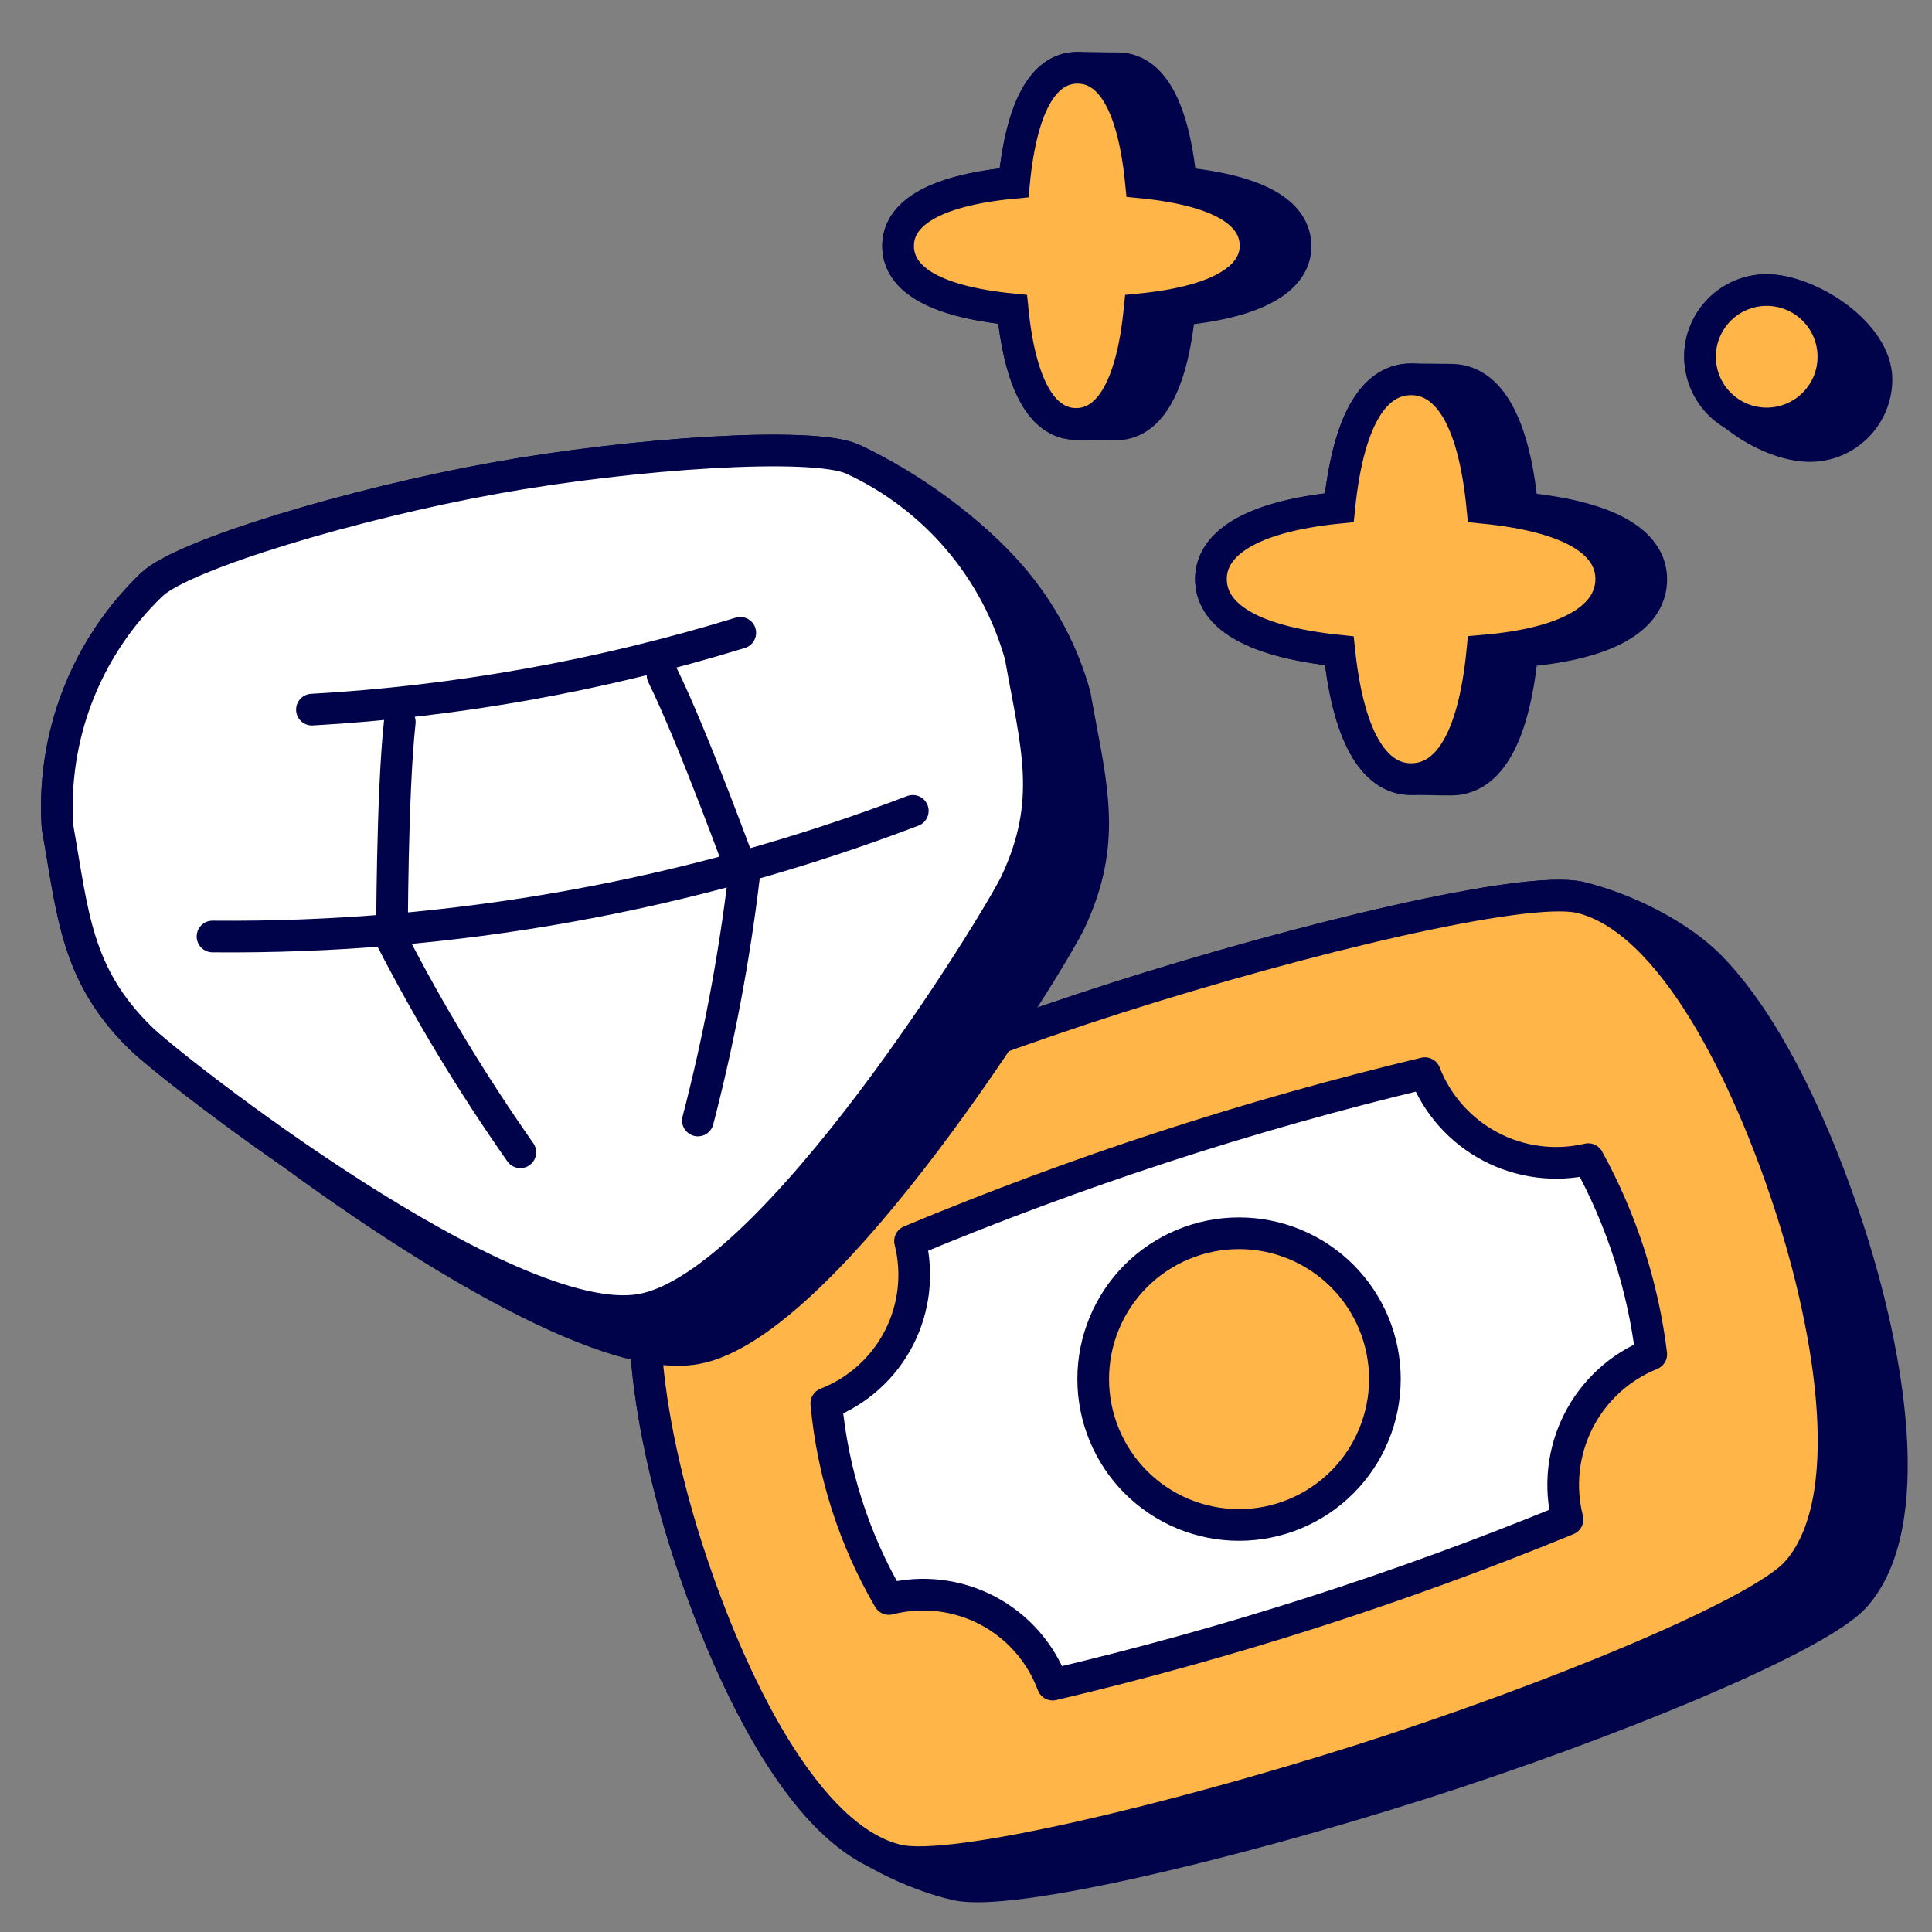
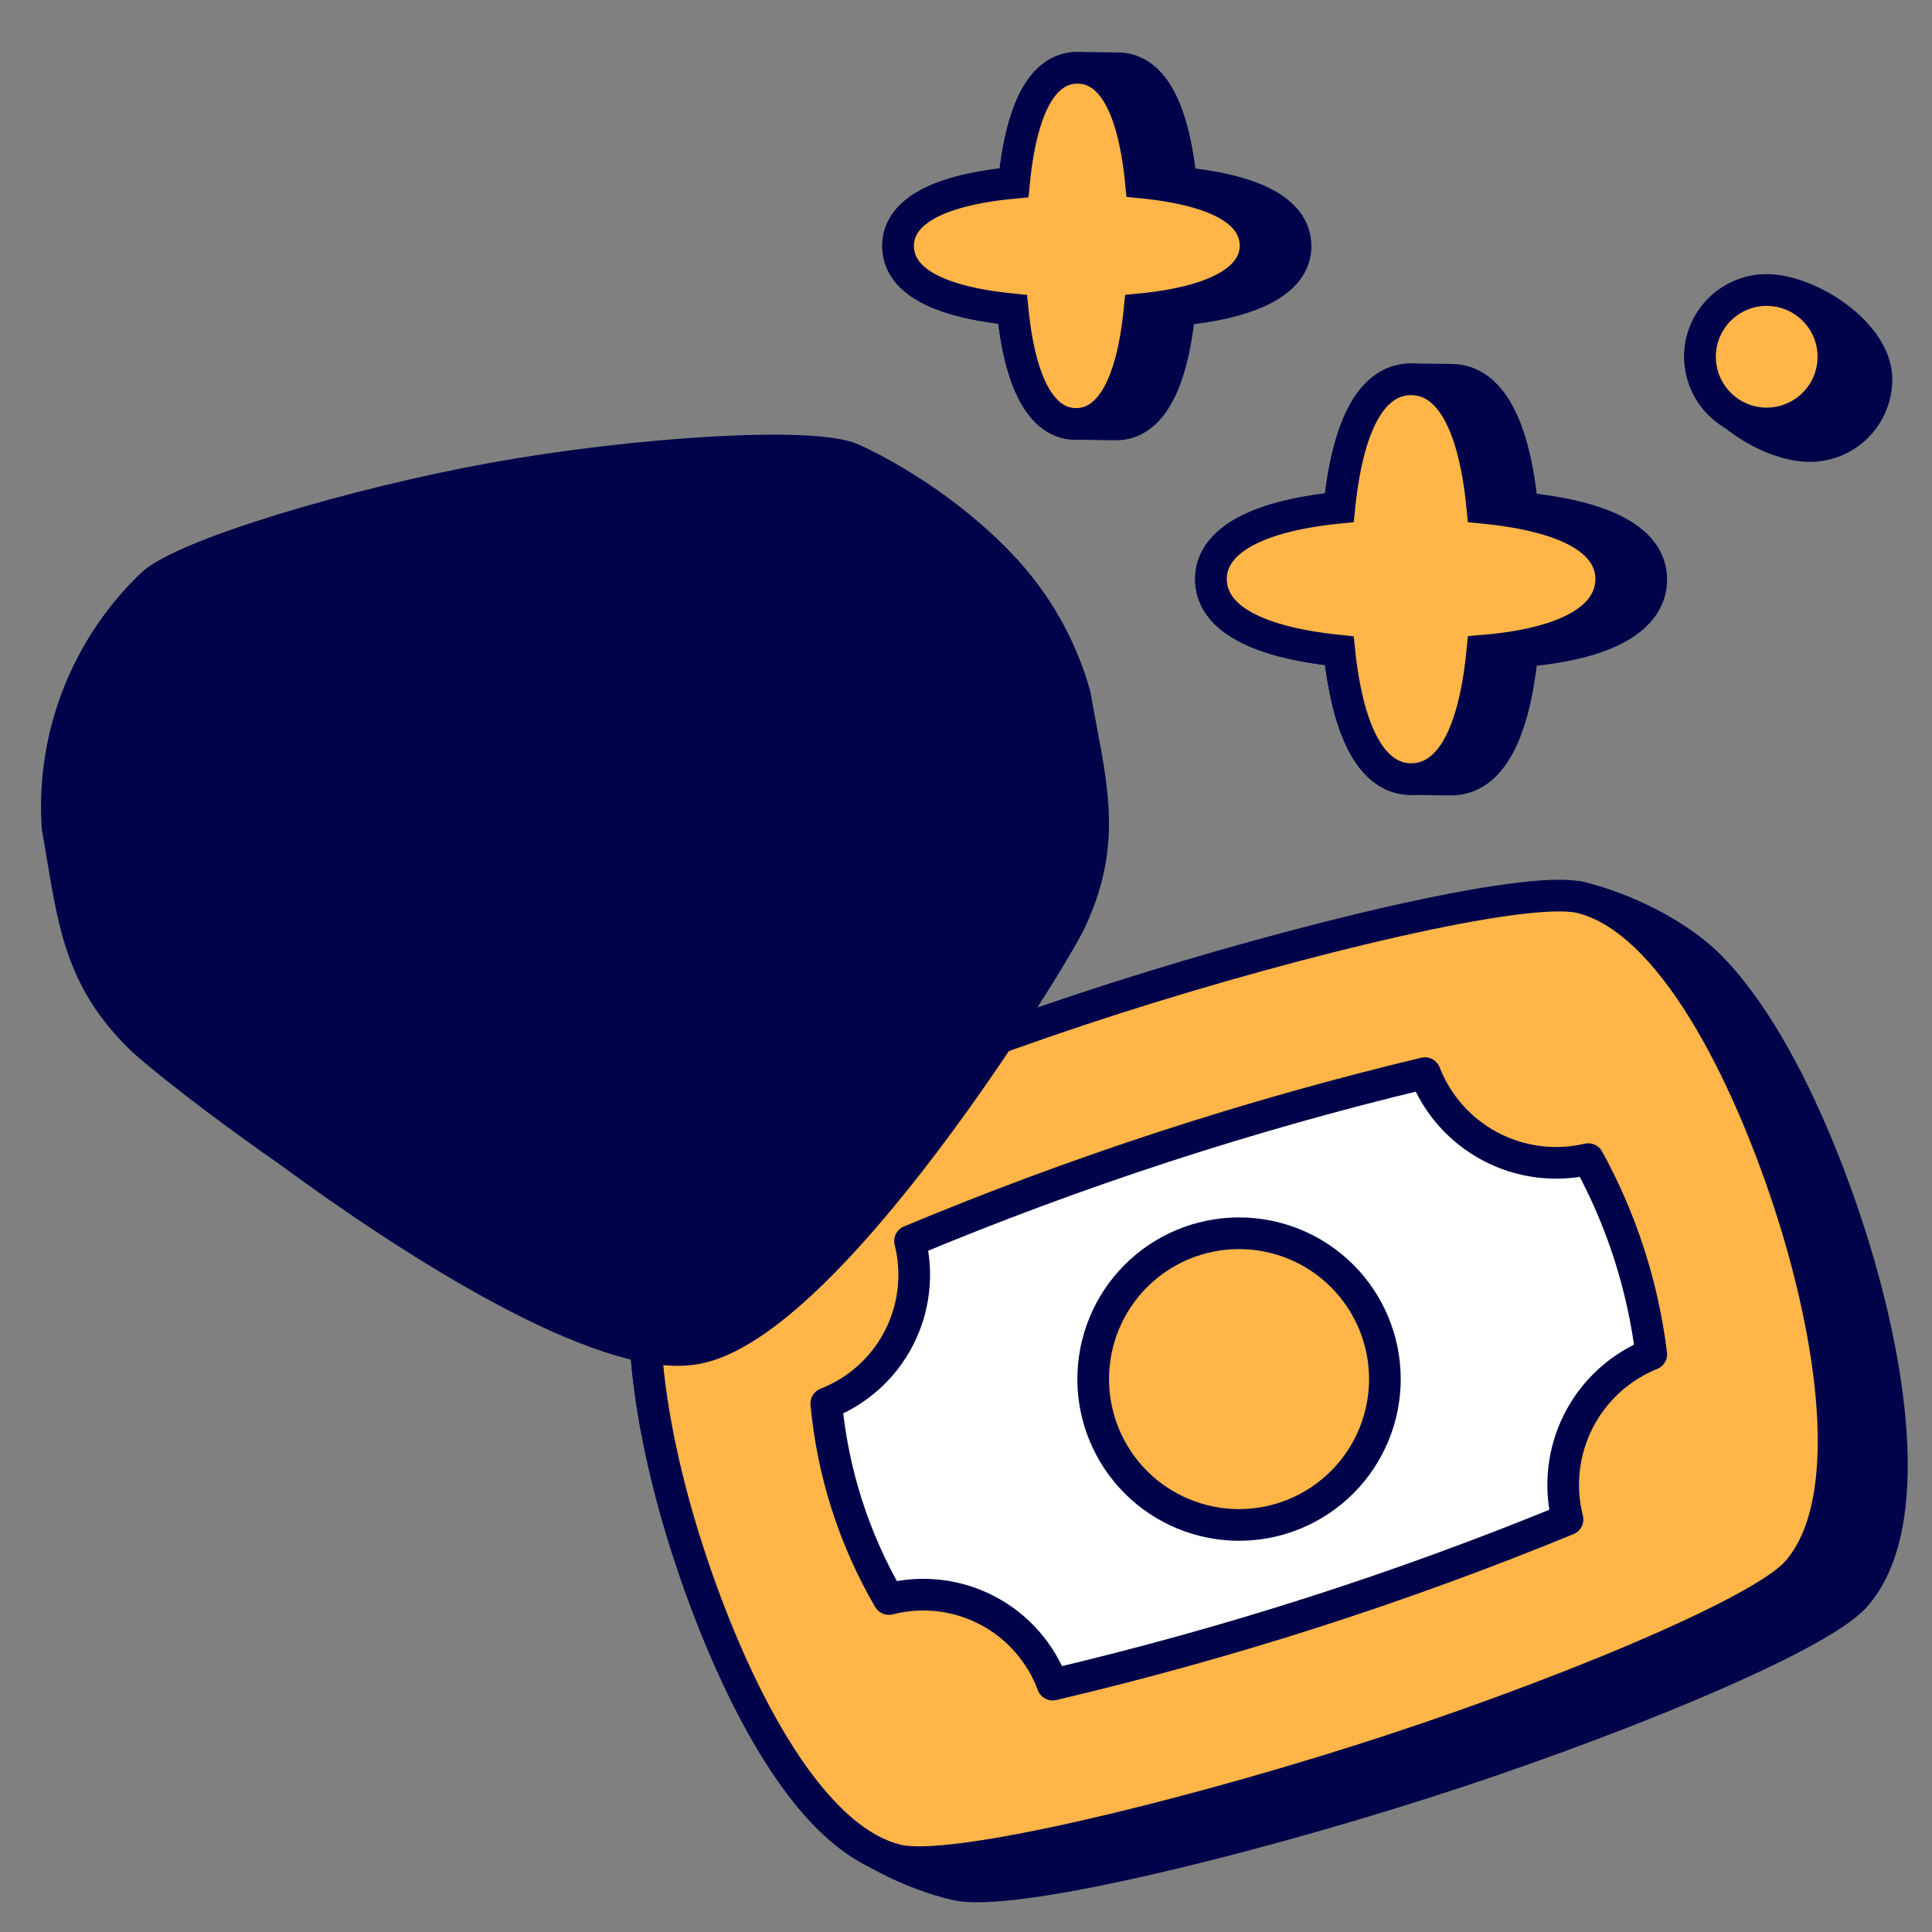
<svg xmlns="http://www.w3.org/2000/svg" width="61" height="61" viewBox="0 0 61 61" fill="none">
  <rect x="0" y="0" width="61" height="61" fill="#808080" stroke="none" />
  <g clip-path="url(#clip0_2032_17465)">
    <path d="M45.817 11.99C46.877 11.99 47.777 13.066 48.067 16.043C51.046 16.334 52.136 17.236 52.136 18.295C52.136 19.37 51.046 20.315 48.068 20.561C47.777 23.525 46.891 24.614 45.817 24.614C45.367 24.614 45.004 24.599 44.552 24.599C43.478 24.599 42.592 23.452 42.287 20.548C39.323 20.242 38.234 19.342 38.234 18.281C38.234 17.221 39.382 16.319 42.286 16.03C42.592 13.037 43.492 11.977 44.552 11.977C45.002 11.977 45.367 11.99 45.817 11.99Z" fill="#00034A" stroke="#00034A" stroke-miterlimit="10" stroke-linecap="round" />
    <path d="M35.285 2.156C34.826 2.156 34.479 2.141 34.02 2.141C33.06 2.141 32.277 3.116 32.016 5.772C29.372 6.02 28.356 6.804 28.356 7.763C28.356 8.723 29.328 9.506 31.971 9.768C32.234 12.411 33.032 13.385 33.977 13.385C34.436 13.385 34.781 13.4 35.241 13.4C36.185 13.4 36.984 12.425 37.245 9.782C39.933 9.521 40.905 8.693 40.905 7.778C40.905 6.818 39.933 6.035 37.289 5.772C37.028 3.129 36.243 2.156 35.285 2.156Z" fill="#00034A" stroke="#00034A" stroke-miterlimit="10" stroke-linecap="round" />
    <path d="M53.675 11.264C53.675 10.102 54.618 9.158 55.781 9.158C57.146 9.158 59.247 10.537 59.247 11.977C59.247 13.139 58.305 14.083 57.141 14.083C55.776 14.083 53.675 12.703 53.675 11.264Z" fill="#00034A" stroke="#00034A" stroke-miterlimit="10" stroke-linecap="round" />
-     <path d="M49.885 28.333C48.14 27.942 41.094 29.641 35.27 31.501C29.444 33.361 22.718 36.106 21.527 37.426C19.538 39.664 20.423 44.995 21.746 49.048C22.71 52.009 24.242 55.458 26.129 57.361C27.122 58.363 28.814 59.187 30.197 59.505C31.925 59.896 38.912 58.212 44.812 56.338C50.708 54.463 57.377 51.733 58.566 50.41C60.559 48.173 59.672 42.843 58.349 38.789C57.395 35.86 55.885 32.459 54.019 30.541C53.018 29.514 51.293 28.663 49.885 28.333Z" fill="#00034A" stroke="#00034A" stroke-miterlimit="10" />
+     <path d="M49.885 28.333C29.444 33.361 22.718 36.106 21.527 37.426C19.538 39.664 20.423 44.995 21.746 49.048C22.71 52.009 24.242 55.458 26.129 57.361C27.122 58.363 28.814 59.187 30.197 59.505C31.925 59.896 38.912 58.212 44.812 56.338C50.708 54.463 57.377 51.733 58.566 50.41C60.559 48.173 59.672 42.843 58.349 38.789C57.395 35.86 55.885 32.459 54.019 30.541C53.018 29.514 51.293 28.663 49.885 28.333Z" fill="#00034A" stroke="#00034A" stroke-miterlimit="10" />
    <path d="M56.726 49.644C58.717 47.408 57.83 42.076 56.508 38.023C55.185 33.97 52.803 29.015 49.885 28.333C48.14 27.942 41.094 29.641 35.27 31.501C29.444 33.361 22.718 36.106 21.527 37.426C19.538 39.664 20.423 44.995 21.746 49.048C23.067 53.101 25.451 58.069 28.355 58.738C30.084 59.131 37.07 57.445 42.969 55.572C48.867 53.697 55.535 50.967 56.724 49.644H56.726Z" fill="#FFB547" stroke="#00034A" stroke-miterlimit="10" />
    <path d="M44.989 33.883C45.377 34.88 46.113 35.704 47.06 36.203C48.008 36.702 49.103 36.842 50.146 36.598C51.196 38.506 51.871 40.597 52.136 42.758C51.139 43.161 50.322 43.911 49.836 44.87C49.35 45.829 49.227 46.932 49.492 47.974C44.22 50.14 38.785 51.884 33.236 53.189C32.861 52.179 32.125 51.343 31.17 50.844C30.214 50.345 29.108 50.218 28.064 50.486C26.963 48.597 26.289 46.49 26.089 44.312C27.079 43.927 27.894 43.193 28.381 42.249C28.867 41.305 28.993 40.215 28.733 39.185C34.001 36.985 39.437 35.211 44.989 33.883Z" fill="white" stroke="#00034A" stroke-linecap="round" stroke-linejoin="round" />
    <path d="M39.121 48.148C40.342 48.148 41.513 47.662 42.377 46.799C43.24 45.935 43.726 44.764 43.726 43.542C43.726 42.321 43.24 41.15 42.377 40.286C41.513 39.423 40.342 38.938 39.121 38.938C37.899 38.938 36.728 39.423 35.864 40.286C35.001 41.15 34.516 42.321 34.516 43.542C34.516 44.764 35.001 45.935 35.864 46.799C36.728 47.662 37.899 48.148 39.121 48.148Z" fill="#FFB547" stroke="#00034A" stroke-miterlimit="10" />
    <path d="M26.903 14.489C25.624 13.937 20.032 14.3 15.601 15.1C11.17 15.899 5.795 17.51 4.793 18.455C3.768 19.437 2.97 20.631 2.456 21.953C1.942 23.276 1.723 24.695 1.816 26.111C1.873 26.437 1.925 26.752 1.976 27.055C2.357 29.33 2.636 31.009 4.444 32.779C4.834 33.161 6.712 34.684 9.104 36.343C12.823 39.085 19.006 43.1 21.965 42.577C26.149 41.836 33.194 30.346 33.79 29.096C34.855 26.825 34.547 25.196 34.123 22.955C34.063 22.628 33.997 22.289 33.935 21.935C33.553 20.575 32.88 19.314 31.961 18.239C30.68 16.741 28.699 15.313 26.903 14.489Z" fill="#00034A" stroke="#00034A" stroke-miterlimit="10" />
-     <path d="M32.074 27.869C33.295 25.268 32.713 23.51 32.219 20.707C31.837 19.347 31.164 18.086 30.246 17.012C29.328 15.939 28.187 15.078 26.903 14.489C25.624 13.937 20.032 14.3 15.601 15.1C11.17 15.899 5.795 17.51 4.793 18.455C3.768 19.437 2.97 20.631 2.456 21.953C1.942 23.276 1.723 24.695 1.816 26.111C2.309 28.886 2.396 30.773 4.444 32.779C5.432 33.752 16.066 42.091 20.249 41.35C24.434 40.609 31.478 29.119 32.074 27.869Z" fill="white" stroke="#00034A" stroke-miterlimit="10" />
    <path d="M6.71 29.569C14.263 29.637 21.762 28.292 28.82 25.602" stroke="#00034A" stroke-miterlimit="10" stroke-linecap="round" />
    <path d="M9.849 22.406C14.438 22.146 18.979 21.331 23.373 19.98" stroke="#00034A" stroke-miterlimit="10" stroke-linecap="round" />
    <path d="M12.623 22.798C12.376 25.036 12.376 29.684 12.376 29.684C13.574 32.006 14.928 34.243 16.429 36.382" stroke="#00034A" stroke-miterlimit="10" stroke-linecap="round" />
    <path d="M20.918 21.317C21.905 23.321 23.489 27.694 23.489 27.694C23.178 30.285 22.692 32.852 22.035 35.378" stroke="#00034A" stroke-miterlimit="10" stroke-linecap="round" />
    <path d="M50.872 18.281C50.872 17.221 49.783 16.319 46.804 16.03C46.514 13.051 45.613 11.977 44.554 11.977C43.492 11.977 42.592 13.037 42.286 16.03C39.382 16.319 38.234 17.221 38.234 18.28C38.234 19.342 39.323 20.242 42.286 20.546C42.592 23.452 43.478 24.599 44.552 24.599C45.628 24.599 46.514 23.51 46.804 20.548C49.783 20.3 50.872 19.355 50.872 18.281Z" fill="#FFB547" stroke="#00034A" stroke-miterlimit="10" />
    <path d="M39.642 7.763C39.642 6.803 38.669 6.02 36.024 5.759C35.763 3.114 34.979 2.141 34.02 2.141C33.06 2.141 32.277 3.116 32.016 5.772C29.372 6.02 28.356 6.804 28.356 7.763C28.356 8.723 29.328 9.506 31.971 9.768C32.234 12.411 33.032 13.385 33.977 13.385C34.922 13.385 35.72 12.411 35.981 9.768C38.669 9.506 39.642 8.678 39.642 7.763Z" fill="#FFB547" stroke="#00034A" stroke-miterlimit="10" />
    <path d="M55.781 13.37C56.339 13.37 56.875 13.148 57.27 12.753C57.665 12.358 57.887 11.823 57.887 11.264C57.887 10.706 57.665 10.17 57.27 9.775C56.875 9.38 56.339 9.158 55.781 9.158C55.222 9.158 54.687 9.38 54.292 9.775C53.897 10.17 53.675 10.706 53.675 11.264C53.675 11.823 53.897 12.358 54.292 12.753C54.687 13.148 55.222 13.37 55.781 13.37Z" fill="#FFB547" stroke="#00034A" stroke-miterlimit="10" stroke-linecap="round" />
  </g>
  <defs>
    <clipPath id="clip0_2032_17465">
      <rect width="60" height="60" fill="white" transform="translate(0.721 0.469)" />
    </clipPath>
  </defs>
</svg>